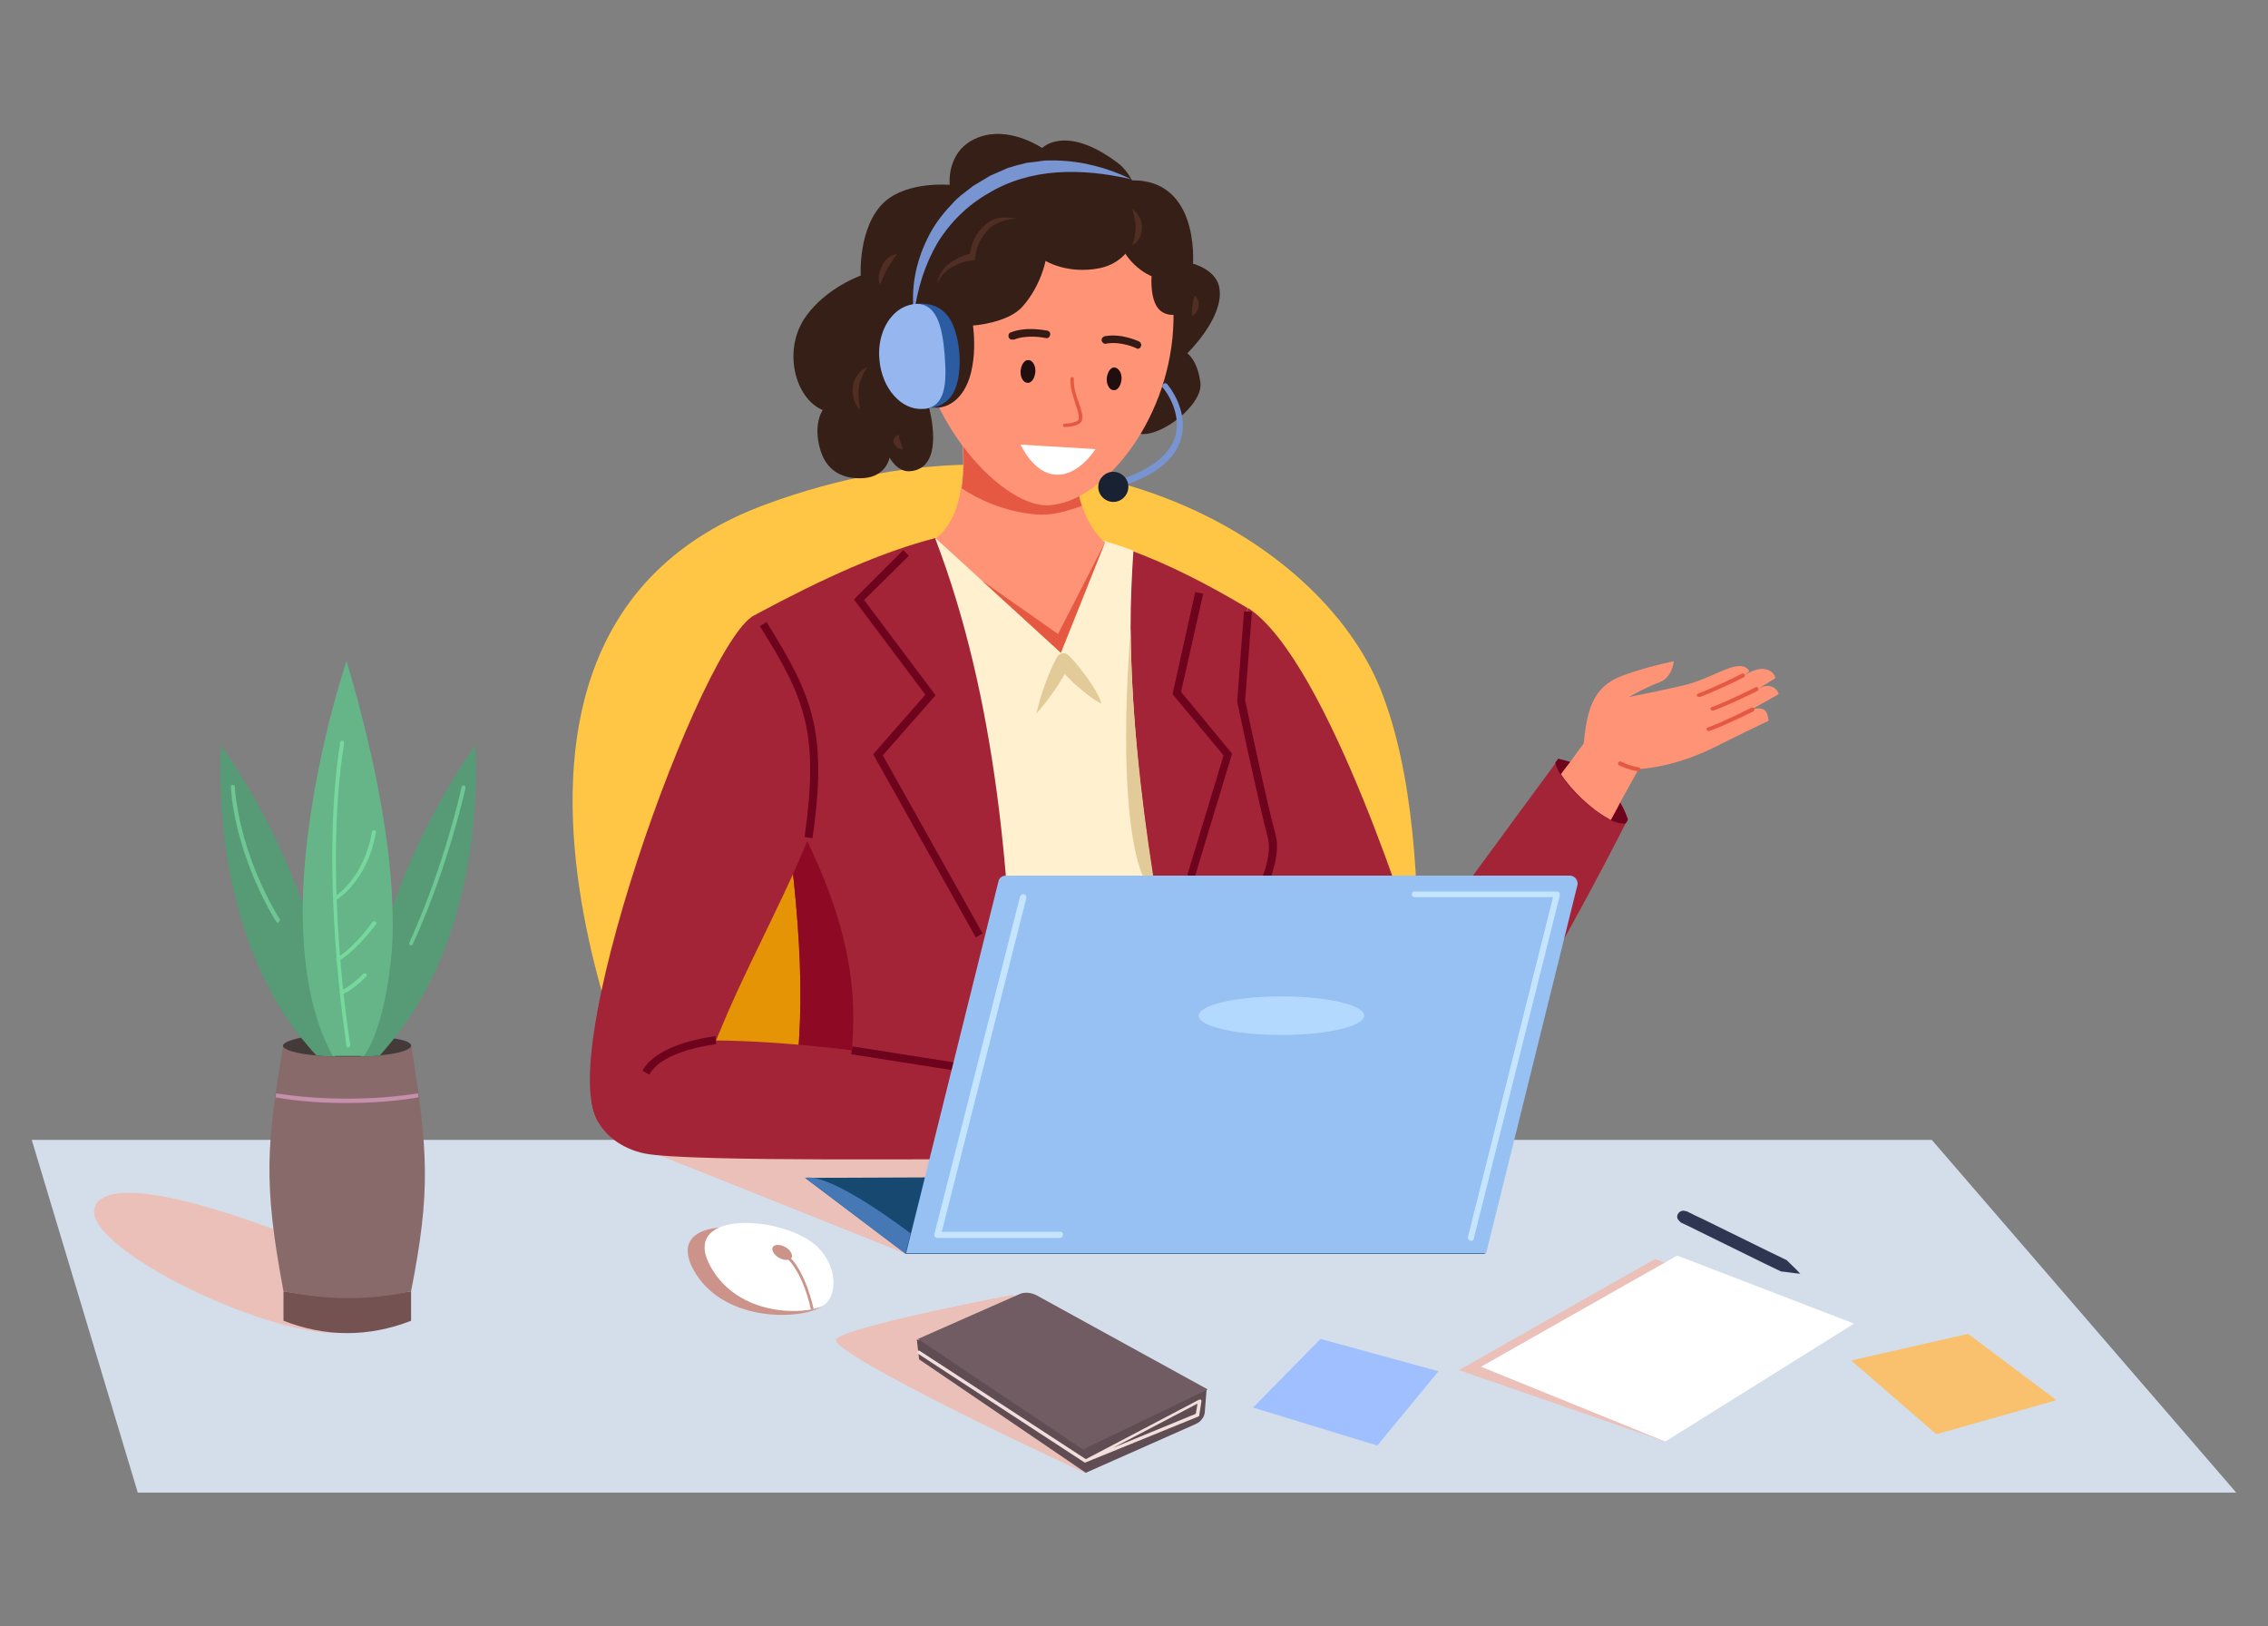
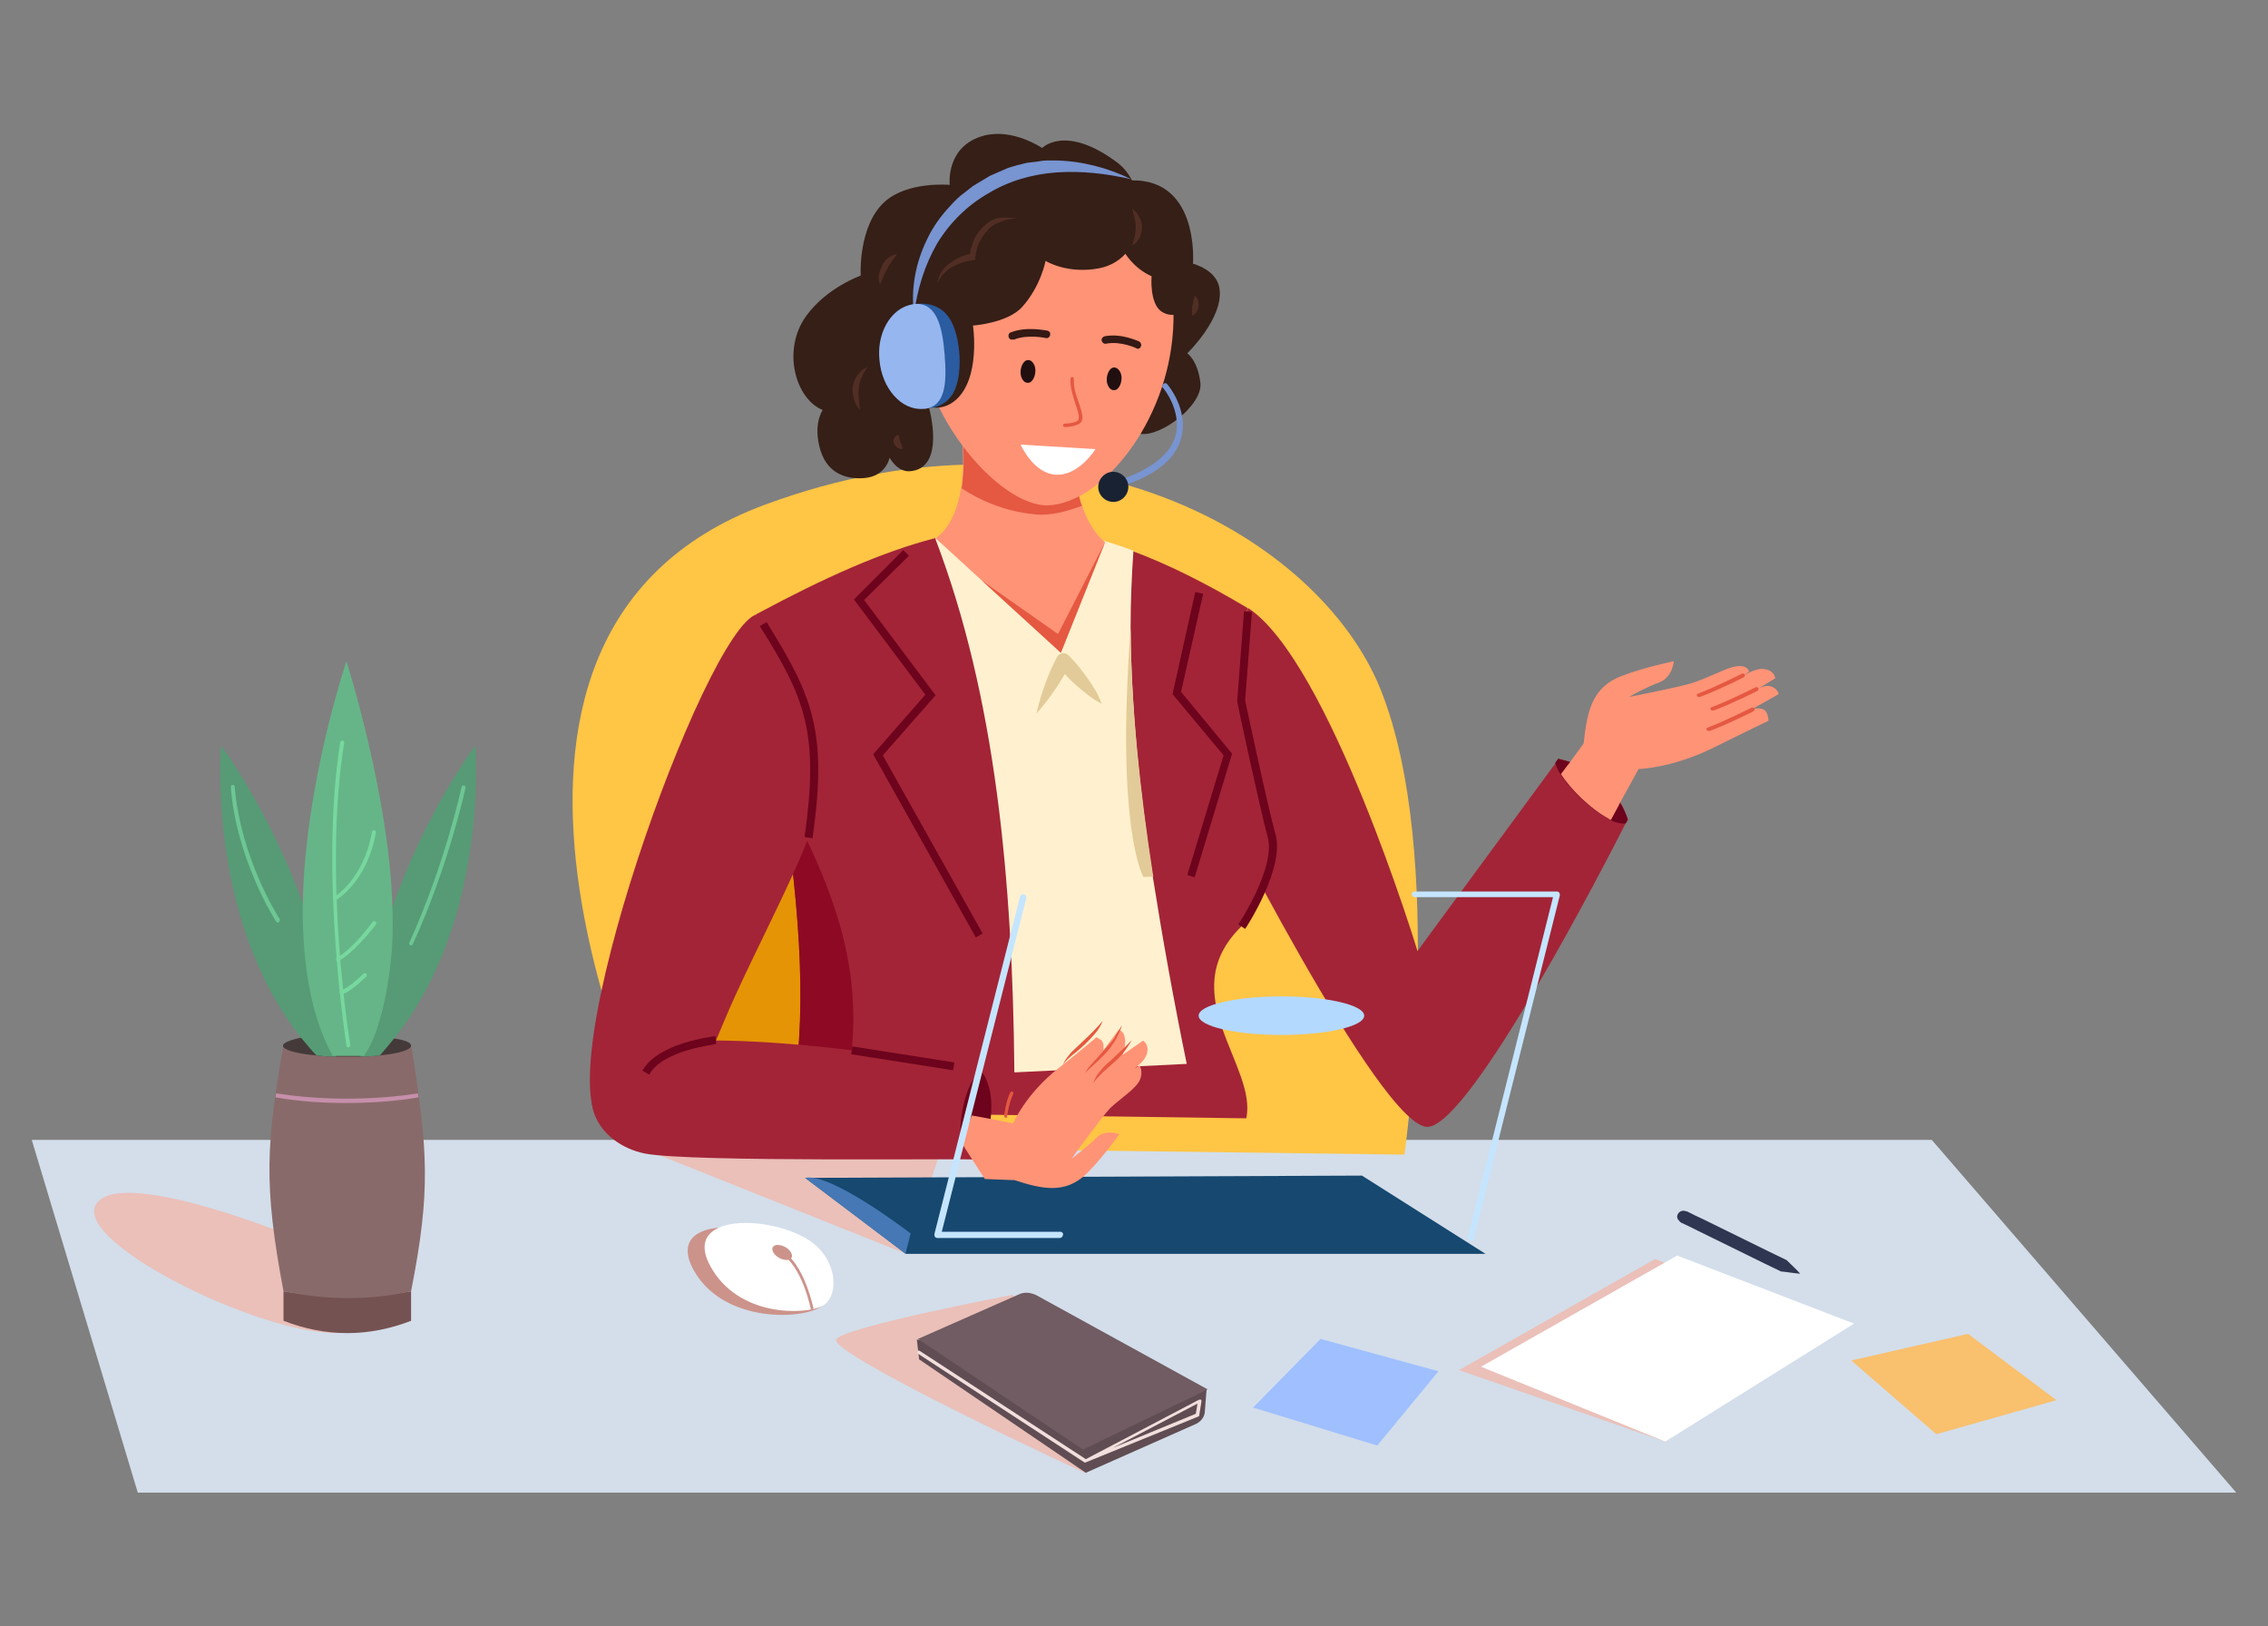
<svg xmlns="http://www.w3.org/2000/svg" version="1.1" id="Layer_2_1_" x="0px" y="0px" viewBox="0 0 400 286.8" style="enable-background:new 0 0 400 286.8;" xml:space="preserve">
  <rect x="0" y="0" width="400" height="286.8" fill="#808080" stroke="none" />
  <style type="text/css">
	.st0{fill:#D3DEEA;}
	.st1{fill:#F9C06E;}
	.st2{fill:#9FBFFF;}
	.st3{fill:#EAC0B9;}
	.st4{fill:#604D53;}
	.st5{fill:#705C62;}
	.st6{fill:#F2DFDD;}
	.st7{fill:#FFFFFF;}
	.st8{fill:#2F3651;}
	.st9{fill:#755252;}
	.st10{fill:#896A6A;}
	.st11{fill:#C68FAB;}
	.st12{fill:#443A3A;}
	.st13{fill:#569B75;}
	.st14{fill:#66B588;}
	.st15{fill:#77D89E;}
	.st16{fill:#6DC694;}
	.st17{fill:#FFC545;}
	.st18{fill:#E59405;}
	.st19{fill:#351F17;}
	.st20{fill:#A32437;}
	.st21{fill:#E55841;}
	.st22{fill:#FFF1CF;}
	.st23{fill:#FF9376;}
	.st24{fill:#210F0F;}
	.st25{fill:#6D031C;}
	.st26{fill:#8E0A24;}
	.st27{fill:#E2CB98;}
	.st28{fill:#351914;}
	.st29{fill:#164870;}
	.st30{fill:#4578B5;}
	.st31{fill:#512E24;}
	.st32{fill:#7894D1;}
	.st33{fill:#192233;}
	.st34{fill:#CC938B;}
	.st35{fill:#2B5BA0;}
	.st36{fill:#97C1F2;}
	.st37{fill:#B3D9FF;}
	.st38{fill:#C5E5FF;}
	.st39{fill:#95B6EF;}
</style>
  <g>
    <g>
      <g>
        <polygon class="st0" points="394.4,263.2 24.3,263.2 5.6,201 340.7,201    " />
      </g>
      <g>
        <polygon class="st1" points="326.5,239.9 341.5,252.9 362.7,246.9 347.1,235.2    " />
      </g>
      <g>
        <polygon class="st2" points="232.9,236.1 221,248.2 242.9,254.9 253.7,241.8    " />
      </g>
      <g>
        <g>
          <path class="st3" d="M178.7,228.3c0,0-29,5.5-31.2,7.8c-2.2,2.3,45.1,24.3,44.1,23.7C190.6,259.1,178.7,228.3,178.7,228.3z" />
        </g>
        <g>
          <path class="st4" d="M162.1,239.7l29.4,20l19.4-8.6c0.9-0.4,1.6-1.3,1.6-2.3l0.3-3.8l-51.1-8.8L162.1,239.7z" />
        </g>
        <g>
          <path class="st5" d="M182.8,228.4l30.2,16.6l-22,10.6l-29.1-19.5l17.9-7.9C180.7,227.8,181.8,227.9,182.8,228.4z" />
        </g>
        <g>
          <path class="st6" d="M191.4,257.9C191.4,257.9,191.4,257.9,191.4,257.9L191.4,257.9L191.4,257.9c-0.1,0-0.1,0-0.1,0l0,0h0      c0,0,0,0,0,0v0c0,0,0,0,0,0l-29.4-19.2c-0.1-0.1-0.2-0.2-0.1-0.4c0.1-0.1,0.2-0.2,0.4-0.1l29.3,19.1l20-10.5c0.1,0,0.2,0,0.3,0      c0.1,0.1,0.1,0.2,0.1,0.3l-0.4,2.5c0,0.1-0.1,0.2-0.2,0.2L191.4,257.9L191.4,257.9C191.5,257.9,191.5,257.9,191.4,257.9      L191.4,257.9C191.5,257.9,191.5,257.9,191.4,257.9L191.4,257.9C191.5,257.9,191.5,257.9,191.4,257.9L191.4,257.9L191.4,257.9      C191.5,257.9,191.5,257.9,191.4,257.9L191.4,257.9C191.5,257.9,191.5,257.9,191.4,257.9L191.4,257.9      C191.5,257.9,191.4,257.9,191.4,257.9z M211.2,247.5l-14.9,7.8l14.6-6L211.2,247.5z" />
        </g>
      </g>
      <g>
        <g>
          <polygon class="st3" points="291.9,222 257.3,241.6 293.7,254.2 323.1,233.9     " />
        </g>
        <g>
          <polygon class="st7" points="295.8,221.4 261.2,241 293.7,254.2 327,233.4     " />
        </g>
      </g>
      <g>
        <path class="st8" d="M297,213.5c0.2,0,0.3,0.1,0.5,0.1c1,0.5,2,1,2.9,1.4l5.9,2.9l5.9,2.9l2.9,1.4c0.8,0.8,1.7,1.6,2.4,2.4     c-1.2-0.1-2.3-0.3-3.4-0.4l-2.9-1.4l-5.9-2.9l-5.9-2.9c-1-0.5-2-1-2.9-1.4c-0.1-0.1-0.3-0.2-0.4-0.4     C295.4,214.6,296,213.4,297,213.5z" />
      </g>
    </g>
    <g>
      <g>
        <path class="st3" d="M17.6,211.6c-7.6,6.3,29.6,24.7,43,23.4c13.4-1.3,12.4-7,4.2-11.2C56.7,219.6,24.2,206.2,17.6,211.6z" />
      </g>
      <g>
        <g>
          <g>
            <path class="st9" d="M72.5,232.9c-7.5,2.9-15,2.9-22.5,0v-5.2c7.5,1.2,15,1.2,22.5,0V232.9z" />
          </g>
          <g>
            <g>
              <path class="st10" d="M72.5,227.7c-7.2,1.6-14.7,1.6-22.5,0c-3.6-19.1-3-26,0-43.5h22.5C75.5,203,76,209.9,72.5,227.7z" />
            </g>
          </g>
        </g>
        <g>
          <path class="st11" d="M61.2,194.5c-3.7,0-8.1-0.2-12.6-1l0.1-0.7c13.5,2.1,24.9,0,25,0l0.1,0.7      C73.8,193.5,68.7,194.5,61.2,194.5z" />
        </g>
        <g>
          <path class="st12" d="M72.5,184.4c0,0.7-2.2,1.4-5.5,1.7h0c-0.9,0.1-1.9,0.2-2.9,0.2c-0.2,0-0.3,0-0.5,0c-0.8,0-1.6,0-2.4,0      c-0.7,0-1.4,0-2.1,0c-0.2,0-0.3,0-0.5,0c-1,0-2-0.1-2.9-0.2c-3.5-0.3-5.8-1-5.8-1.7c0-0.5,1.2-1,3.1-1.4      c1.1-0.2,2.3-0.3,3.8-0.5c0.6,0,1.3-0.1,2-0.1c0.8,0,1.5,0,2.3,0c0.9,0,1.8,0,2.6,0.1c0.7,0,1.5,0.1,2.1,0.1      c1.4,0.1,2.6,0.3,3.6,0.5C71.4,183.4,72.5,183.8,72.5,184.4z" />
        </g>
        <g>
          <path class="st13" d="M59.2,186.3c-0.2,0-0.3,0-0.5,0c-1,0-2-0.1-2.9-0.2c-1-1-1.8-2.1-2.7-3.1C36.4,161.9,39,131.5,39,131.5      s8.7,11.7,14.4,27.9c0.4,1.2,0.8,2.4,1.2,3.7c2.7,8.7,3.8,15,4.3,19.3C59.1,184,59.2,185.3,59.2,186.3z" />
        </g>
        <g>
          <path class="st13" d="M69.6,183c-0.8,1-1.7,2.1-2.6,3.1h0c-0.9,0.1-1.9,0.2-2.9,0.2c-0.2,0-0.3,0-0.5,0c0-1,0.1-2.3,0.3-3.9      c0.4-4.3,1.6-10.6,4.3-19.3c0.3-1.1,0.7-2.2,1.1-3.3v0c5.7-16.5,14.5-28.3,14.5-28.3S86.4,161.9,69.6,183z" />
        </g>
        <g>
          <path class="st14" d="M69.1,167.7c-0.6,6.9-1.8,11.6-3,14.8c-0.6,1.6-1.3,2.8-1.9,3.7c-0.2,0-0.3,0-0.5,0c-0.8,0-1.6,0-2.4,0      c-0.7,0-1.4,0-2.1,0c-0.2,0-0.3,0-0.5,0c-0.7-1.2-1.3-2.5-1.8-3.8c-2.7-6.8-3.6-14.9-3.5-23.1c0.4-21.2,7.7-42.7,7.7-42.7      s7.5,23.5,8.1,43.1v0C69.3,162.5,69.3,165.2,69.1,167.7z" />
        </g>
        <g>
          <path class="st15" d="M61.4,184.7c-0.2,0-0.3-0.1-0.3-0.3c0-0.3-4.8-30.1-1.1-53.5c0-0.2,0.2-0.3,0.4-0.3c0.2,0,0.3,0.2,0.3,0.4      c-3.8,23.4,1,53,1.1,53.3C61.7,184.5,61.6,184.7,61.4,184.7C61.4,184.7,61.4,184.7,61.4,184.7z" />
        </g>
        <g>
          <path class="st16" d="M72.5,166.7c0,0-0.1,0-0.1,0c-0.2-0.1-0.3-0.3-0.2-0.5c6.2-13.6,9.2-27.3,9.2-27.4c0-0.2,0.2-0.3,0.4-0.3      c0.2,0,0.3,0.2,0.3,0.4c0,0.1-3,13.9-9.3,27.6C72.8,166.6,72.6,166.7,72.5,166.7z" />
        </g>
        <g>
          <path class="st16" d="M49,162.7c-0.1,0-0.2-0.1-0.3-0.2c-0.1-0.1-7-10.9-8-23.7c0-0.2,0.1-0.4,0.3-0.4c0.2,0,0.4,0.1,0.4,0.3      c1,12.6,7.8,23.2,7.9,23.3c0.1,0.2,0.1,0.4-0.1,0.5C49.2,162.7,49.1,162.7,49,162.7z" />
        </g>
        <g>
          <path class="st15" d="M59.2,158.8c-0.1,0-0.2-0.1-0.3-0.2c-0.1-0.2,0-0.4,0.1-0.5c0.1,0,5.2-3.2,6.6-11.4c0-0.2,0.2-0.3,0.4-0.3      c0.2,0,0.3,0.2,0.3,0.4c-1.5,8.5-6.7,11.7-7,11.9C59.3,158.8,59.2,158.8,59.2,158.8z" />
        </g>
        <g>
          <path class="st15" d="M59.6,169.5c-0.1,0-0.3-0.1-0.3-0.2c-0.1-0.2,0-0.4,0.2-0.5c0,0,2.3-1,6.2-6.2c0.1-0.2,0.3-0.2,0.5-0.1      c0.2,0.1,0.2,0.3,0.1,0.5c-4.1,5.3-6.4,6.3-6.5,6.4C59.7,169.5,59.6,169.5,59.6,169.5z" />
        </g>
        <g>
          <path class="st15" d="M60.2,175.3c-0.2,0-0.3-0.2-0.3-0.3c0-0.2,0.2-0.4,0.3-0.4c0,0,1-0.1,3.9-2.9c0.1-0.1,0.4-0.1,0.5,0      c0.1,0.1,0.1,0.4,0,0.5C61.5,175.2,60.4,175.3,60.2,175.3C60.2,175.3,60.2,175.3,60.2,175.3z" />
        </g>
      </g>
    </g>
    <g>
      <g>
        <path class="st17" d="M116.2,201.9c0,0-44.5-89.5,18.7-112.9c53.7-19.9,97.8,5.6,108.6,32.6c11.7,29.2,4.2,82,4.2,82L116.2,201.9     z" />
      </g>
      <g>
        <path class="st18" d="M112.5,199.9c10.6-37.7,33.5-55.2,33.5-55.2l2.9,60.2L112.5,199.9z" />
      </g>
      <g>
        <path class="st19" d="M198.1,31.9c13.6-1.5,12.3,14.6,12.3,14.6s4.4,1.1,4.7,4.6c0.6,5.1-5.7,11.2-5.7,11.2s1.8,1.2,2.3,5.1     c0.6,3.9-6.9,9.7-10.6,9.1C197.5,75.8,198.1,31.9,198.1,31.9z" />
      </g>
      <g>
        <path class="st20" d="M287.1,144.5c0,0-0.1,0.3-0.4,0.7c-3.3,6.5-27.1,52.8-34.8,53.5c-8.2,0.8-39-60.8-39-60.8l7.2-30.7     c14.3,9.3,29.9,60.5,29.9,60.5l24.4-33.2l0.5-0.7C280.6,135.2,285,138.2,287.1,144.5z" />
      </g>
      <g>
        <path class="st20" d="M219.8,197.2l-71.8-1l-8.7-0.1c3.3-16.8,1.8-34.4-1.2-56.1c-1.3-9.7-3-20.2-4.7-31.7     c12.1-6.5,22.2-11,31.5-13.4c11.9-2.9,22.6-2.3,34.9,2.3c6.2,2.3,12.8,5.6,20.2,10l-1.2,16.4c2.3,14.4,10.8,29.4,0.1,39.8     C206.8,175.3,221.8,188,219.8,197.2z" />
      </g>
      <g>
        <polygon class="st21" points="194.9,95.6 187.2,119.9 188.8,121.6    " />
      </g>
      <g>
        <path class="st22" d="M209.3,187.6l-30.4,1.5c-0.3-33.9-3.3-66.2-13.9-94v-0.3c11.9-2.9,22.6-2.3,34.9,2.3     c-0.3,4.4-0.5,8.9-0.5,13.6v0.1c0.1,13.5,1.5,28.3,3.9,43.7C205,165.3,207,176.4,209.3,187.6z" />
      </g>
      <g>
        <path class="st23" d="M194.9,95.6l-7.8,19.5L165,94.9c0,0,3.4-1.8,4.5-8.8c0.1-0.5,0.2-1.1,0.2-1.7c0-0.3,0.1-0.6,0.1-0.9     c0.1-1.8,0.1-4-0.2-6.4c0-0.4-0.1-0.9-0.1-1.3c0-0.3,0-0.5-0.1-0.8c0-0.3,0-0.5,0-0.8v-0.1c0-0.1,0-0.1,0-0.2     c-0.1-1.1-0.2-2.3-0.4-3.5c-0.1-0.4-0.1-0.7-0.2-1.1c-0.2-0.8-0.4-1.6-0.6-2.5c0,0,25.7-16.2,23.9-1.8c0,0.5-0.1,1-0.2,1.5     c-0.1,0.4-0.2,0.8-0.4,1.3c-0.2,0.6-0.3,1.1-0.4,1.6c-0.5,1.9-0.8,3.7-1,5.3c-0.1,0.5-0.1,1-0.1,1.4c0,0.2,0,0.3-0.1,0.5     c0,0.3-0.1,0.6-0.1,0.9c-0.1,0.7-0.1,1.4-0.1,2.1c-0.1,1.4,0,2.7,0,4c0,0.2,0,0.4,0.1,0.6c0.1,0.5,0.1,1.1,0.2,1.5     c0.2,1.2,0.4,2.3,0.8,3.3C192.3,93.8,194.9,95.6,194.9,95.6z" />
      </g>
      <g>
        <path class="st21" d="M190.8,89.2c-2.5,0.9-5.4,1.8-8.2,1.5c-5.5-0.5-10-2.6-13-4.6c0.1-0.5,0.2-1.1,0.2-1.7     c0-0.3,0.1-0.6,0.1-0.9c0.1-1.8,0.1-4-0.2-6.4c0-0.4-0.1-0.9-0.1-1.3c0-0.3,0-0.5-0.1-0.8l20.3,4.8c-0.1,1.4,0,2.7,0,4     c0,0.2,0,0.4,0.1,0.6c0.1,0.5,0.1,1.1,0.2,1.5C190.2,87.1,190.4,88.2,190.8,89.2z" />
      </g>
      <g>
        <path class="st23" d="M206.9,58.1c-1,16.6-12.6,30.5-21.9,31c-8.8,0.5-24.1-17.2-23.1-33.7c1-16.6,11.7-26.4,24.1-25.6     C198.5,30.5,207.9,41.6,206.9,58.1z" />
      </g>
      <g>
        <path class="st7" d="M180,78.4l13.2,0.8c0,0-2.9,4.7-6.9,4.5C182.3,83.6,180,78.4,180,78.4z" />
      </g>
      <g>
        <path class="st24" d="M197.8,66.9c-0.1,1.1-0.7,2-1.4,1.9c-0.7,0-1.3-1-1.2-2.1s0.7-2,1.4-1.9C197.3,64.9,197.9,65.8,197.8,66.9z     " />
      </g>
      <g>
        <path class="st24" d="M180,65.4c0.1-1.1,0.7-2,1.4-1.9c0.7,0,1.3,1,1.2,2.1c-0.1,1.1-0.7,2-1.4,1.9     C180.5,67.5,179.9,66.5,180,65.4z" />
      </g>
      <g>
        <path class="st25" d="M219.6,163.8l-1.2-0.8c0.1-0.1,6.6-10,5.2-15.3c-1.5-5.6-5.4-23.8-5.4-24l0-0.1l1.2-15.8l1.4,0.1l-1.2,15.6     c0.3,1.4,3.9,18.4,5.4,23.8C226.5,153.2,219.9,163.4,219.6,163.8z" />
      </g>
      <g>
        <path class="st26" d="M148.4,196.1l-9.1,0c3.3-16.8,1.8-34.4-1.2-56.1C150.9,163.3,152.7,177.5,148.4,196.1z" />
      </g>
      <g>
        <path class="st27" d="M182.8,125.8c0.4-1.8,0.9-3.5,1.5-5.1c0.6-1.7,1.3-3.3,2.1-4.8c0.3-0.6,1.1-0.9,1.7-0.6     c0.1,0.1,0.3,0.2,0.4,0.3l0.1,0.1c1.2,1.2,2.2,2.5,3.2,3.9c1,1.4,1.9,2.8,2.5,4.5c-1.6-0.8-2.9-1.9-4.2-3     c-1.3-1.1-2.4-2.3-3.5-3.6l2.1-0.3c-0.8,1.5-1.7,3.1-2.7,4.5C185.1,123,184.1,124.4,182.8,125.8z" />
      </g>
      <g>
        <path class="st27" d="M203.4,154.6c-0.9,0-1.7,0-1.7,0.1c0.1,0.2-5-7.7-2.3-43.8C199.5,124.5,201,139.2,203.4,154.6z" />
      </g>
      <g>
        <polygon class="st21" points="194.9,95.6 186.6,111.8 173.2,102.4 187.1,115.1    " />
      </g>
      <g>
        <path class="st28" d="M200.7,61.5c-0.1,0-0.2,0-0.3-0.1c0,0-2.7-1.3-5.3-0.8c-0.4,0.1-0.7-0.2-0.8-0.5c-0.1-0.4,0.2-0.7,0.5-0.8     c3-0.6,6,0.9,6.1,0.9c0.3,0.2,0.5,0.6,0.3,0.9C201.2,61.3,200.9,61.5,200.7,61.5z" />
      </g>
      <g>
        <path class="st28" d="M178.5,59.9c-0.3,0-0.5-0.2-0.6-0.4c-0.1-0.4,0-0.8,0.4-0.9c2.8-1.1,6.2-0.3,6.4-0.3     c0.4,0.1,0.6,0.4,0.5,0.8c-0.1,0.4-0.4,0.6-0.8,0.5c0,0-3.2-0.7-5.6,0.3C178.6,59.8,178.6,59.9,178.5,59.9z" />
      </g>
      <g>
        <polygon class="st3" points="159.8,221.1 107.5,200.2 119.7,196.1 168.2,196.1    " />
      </g>
      <g>
        <polygon class="st29" points="159.8,221.1 142,207.7 240.2,207.3 262,221.1    " />
      </g>
      <g>
        <path class="st30" d="M142,207.7c4.6-1,18.6,9.8,18.6,9.8l-0.9,3.6L142,207.7z" />
      </g>
      <g>
        <path class="st20" d="M133.5,108.3c-9.2,2.6-38,82.9-27,90.4c11,7.5,15-3.8,20.9-17.9c5.8-14.1,17.4-33.9,17.9-43     C145.7,128.6,133.5,108.3,133.5,108.3z" />
      </g>
      <g>
        <path class="st19" d="M163.8,71.7c0,0,2.4,0.9,4.8-1.2c4.4-3.9,3-13.1,3-13.1s6.1-0.4,8.7-3.3c3.3-3.7,4.1-8.1,4.1-8.1     s3.8,2.4,9.5,1.3c8.8-1.8,8.9-14.3,3.2-18.6c-9.2-6.9-13.3-2.6-13.3-2.6s-5.1-3.5-10.2-2.2c-6.9,1.8-6.1,8.7-6.1,8.7     s-7.4-0.7-11.5,3c-4.7,4.3-4.2,13-4.2,13s-6,2.1-9.6,7.1c-4.3,5.9-2,14.6,2.9,16.6c0,0-1.8,2.5-0.4,7.1c1.4,4.6,5.3,5.1,7.7,4.9     c3.9-0.3,4.5-3.6,4.5-3.6s1.3,2.5,3.5,2.4C167,82.7,163.8,71.7,163.8,71.7z" />
      </g>
      <g>
        <path class="st19" d="M196.5,38.9c0.7,7.6,6.6,9.8,6.6,9.8s-0.4,4.7,1.7,6.2c2.1,1.5,4.7-0.2,4.7-0.2s-0.4-12.1-4.7-16.3     C200.5,34.1,196.5,38.9,196.5,38.9z" />
      </g>
      <g>
        <path class="st25" d="M143.3,147.8l-1.4-0.2c2.6-18.4,0.1-24.5-7.9-37.2l1.2-0.7C143.3,122.7,146,129,143.3,147.8z" />
      </g>
      <g>
        <polygon class="st25" points="172.1,165.3 154,133 163.2,122.5 150.6,105.7 159.3,97 160.3,98 152.4,105.8 165,122.6      155.7,133.2 173.3,164.6    " />
      </g>
      <g>
        <polygon class="st25" points="210.7,154.7 209.4,154.3 215.8,133.2 206.8,122.4 210.8,104.4 212.2,104.7 208.3,122 217.3,132.9         " />
      </g>
      <g>
        <path class="st21" d="M187.8,75.3c-0.2,0-0.3-0.1-0.3-0.3c0-0.2,0.1-0.3,0.3-0.3c0.9,0,2.3-0.3,2.4-0.7c0.2-0.6-0.1-1.5-0.5-2.7     c-0.4-1.3-1-2.9-0.9-4.5c0-0.2,0.1-0.3,0.3-0.3c0.2,0,0.3,0.1,0.3,0.3c-0.1,1.5,0.4,3,0.9,4.3c0.4,1.3,0.8,2.3,0.5,3.1     C190.4,75.2,188.2,75.3,187.8,75.3C187.8,75.3,187.8,75.3,187.8,75.3z" />
      </g>
      <g>
        <path class="st31" d="M179.3,38.5c-0.5,0.1-1,0.1-1.4,0.2c-0.5,0.1-0.9,0.2-1.4,0.4c-0.9,0.3-1.7,0.8-2.3,1.5     c-0.6,0.6-1.1,1.4-1.5,2.2c-0.4,0.8-0.6,1.7-0.7,2.6l0,0.4l-0.4,0.1c-0.6,0.1-1.3,0.2-1.9,0.4c-0.6,0.2-1.2,0.5-1.8,0.8     c-0.6,0.3-1.1,0.8-1.5,1.2c-0.5,0.5-0.8,1.1-1.1,1.7c0.1-0.7,0.3-1.4,0.7-2c0.4-0.6,0.9-1.2,1.5-1.6c0.6-0.4,1.2-0.8,1.9-1.1     c0.7-0.3,1.4-0.5,2.1-0.6l-0.5,0.5c0.1-1.1,0.4-2,0.8-3c0.4-0.9,1.1-1.8,1.9-2.5c0.8-0.7,1.7-1.2,2.7-1.3     C177.4,38.3,178.4,38.4,179.3,38.5z" />
      </g>
      <g>
        <path class="st31" d="M153,64.7c-0.4,0.6-0.8,1.2-1,1.8c-0.3,0.6-0.5,1.2-0.5,1.8c-0.2,1.2,0,2.5,0.2,4c-0.5-0.5-0.9-1.2-1.1-1.9     c-0.2-0.7-0.3-1.5-0.2-2.2c0.1-0.8,0.4-1.5,0.9-2.1C151.7,65.4,152.4,65,153,64.7z" />
      </g>
      <g>
        <path class="st31" d="M158.2,44.8c-0.3,0.5-0.7,0.9-0.9,1.3c-0.3,0.4-0.6,0.8-0.8,1.3c-0.5,0.9-0.9,1.8-1.3,2.8     c-0.2-0.5-0.3-1.1-0.2-1.7c0.1-0.6,0.3-1.1,0.6-1.7C156,45.8,157,45,158.2,44.8z" />
      </g>
      <g>
        <path class="st31" d="M199.7,36.8c0.5,0.4,0.9,0.8,1.2,1.4c0.3,0.5,0.5,1.2,0.5,1.8c0,0.6-0.1,1.3-0.4,1.9     c-0.3,0.6-0.7,1.1-1.3,1.3c0.4-1.1,0.6-2.1,0.6-3.2c0-0.5-0.1-1-0.2-1.6C200,37.9,199.8,37.4,199.7,36.8z" />
      </g>
      <g>
        <path class="st31" d="M210.7,52.1c0.6,0.5,0.8,1.3,0.7,1.9c-0.1,0.7-0.4,1.3-1.1,1.7c-0.1-0.7-0.1-1.3,0-1.8     C210.4,53.3,210.5,52.8,210.7,52.1z" />
      </g>
      <g>
        <path class="st31" d="M158.5,76.7c0.1,0.7,0.2,0.9,0.3,1.2c0.1,0.3,0.3,0.7,0.4,1.3c-0.3,0-0.6-0.1-0.9-0.2     c-0.2-0.2-0.4-0.4-0.6-0.7c-0.1-0.3-0.2-0.7,0-1C157.9,76.9,158.2,76.7,158.5,76.7z" />
      </g>
      <g>
        <path class="st32" d="M197.5,85.8c-0.2,0-0.4-0.1-0.5-0.4c-0.1-0.3,0.1-0.6,0.3-0.7c5.7-1.9,9-4.5,10-7.8     c1.2-4.4-2.1-8.5-2.2-8.5c-0.2-0.2-0.2-0.5,0.1-0.7c0.2-0.2,0.5-0.2,0.7,0.1c0.2,0.2,3.8,4.6,2.4,9.5c-1,3.7-4.6,6.6-10.7,8.5     C197.6,85.8,197.5,85.8,197.5,85.8z" />
      </g>
      <g>
        <path class="st33" d="M199,86c-0.1,1.5-1.4,2.6-2.8,2.5c-1.5-0.1-2.6-1.4-2.5-2.8c0.1-1.5,1.4-2.6,2.8-2.5     C198,83.3,199.1,84.6,199,86z" />
      </g>
      <g>
        <g>
          <g>
            <path class="st34" d="M122.3,223.9c5,9.1,18.2,8.9,22.2,6.7c2.7-1.5,1.5-6.1-3.2-10.1C135.2,215.3,116.8,213.7,122.3,223.9z" />
          </g>
          <g>
            <path class="st7" d="M125.3,223.3c5,9.1,16.9,8.5,19.7,7c2.7-1.4,2.9-6.8-0.8-10.4C138.5,214.3,119.7,213.1,125.3,223.3z" />
          </g>
        </g>
        <g>
          <g>
            <g>
              <path class="st34" d="M143,230.9c0-0.1-1.3-6.6-4.5-9.3l0.3-0.4c3.3,2.8,4.6,9.3,4.7,9.6L143,230.9z" />
            </g>
          </g>
          <g>
            <path class="st34" d="M139.6,221.8c-0.3,0.5-1.3,0.5-2.2,0c-0.9-0.5-1.4-1.4-1.1-1.9c0.3-0.5,1.3-0.5,2.2,0       C139.4,220.4,139.9,221.3,139.6,221.8z" />
          </g>
        </g>
      </g>
      <g>
        <g>
          <path class="st20" d="M108.1,186.5c7.5-6.6,51.8-0.9,65.2,2.7l-0.5,15.3c-1.4-0.3-51.1,0.5-59.1-1.1      C105.4,201.7,100.6,193.1,108.1,186.5z" />
        </g>
        <g>
          <path class="st25" d="M170.2,202.5c-0.1-0.2-0.2-0.3-0.3-0.5c-0.5-1.2-0.7-2.9-0.3-5.4c0.4-2.5,1-4.2,1.5-5.3      c1.1-2.2,2.2-2.1,2.2-2.1c0.6,0.8,0.9,1.8,1.2,2.8c0.9,3.7-0.2,8.2-0.9,10.7c-0.4,1.2-0.7,1.9-0.7,1.9S171.2,204.3,170.2,202.5z      " />
        </g>
        <g>
          <g>
-             <path class="st23" d="M170.2,202.5c-0.1-0.2-0.2-0.3-0.3-0.5c-0.5-1.2-0.7-2.9-0.3-5.4c0.4-2.5,1-4.2,1.5-5.3l3.3,0.6l4,0.8       c0,0,2.1-5.2,8.3-10c1.5-1.1,6.4-5.2,6.4-5.2s0.2,0.1,0.8,0.5c0.6,0.5,0.4,1.8,0.4,1.8l2.7-3.6c0,0,0.9,0.1,1.1,1.5       c0.2,1.4-0.4,2.9-0.4,2.9l3.6-2.5c0,0,1.1,0.6,0.7,2.2c-0.3,1.3-1.7,2.3-2.2,2.7l0.9-0.5c0,0,0.7,1.1,0,2.6       c-0.7,1.5-3.4,3.2-5.2,4.9c-1.7,1.8-6.8,8.9-6.8,8.9s2.7-2,4.3-3.6c1.6-1.7,4.1-0.7,4.1-0.7s-2.7,3.9-5.7,6.9       c-3.8,3.7-7.8,2.8-12.8,1.2l-5.2-0.2L170.2,202.5z" />
+             <path class="st23" d="M170.2,202.5c-0.1-0.2-0.2-0.3-0.3-0.5c0.4-2.5,1-4.2,1.5-5.3l3.3,0.6l4,0.8       c0,0,2.1-5.2,8.3-10c1.5-1.1,6.4-5.2,6.4-5.2s0.2,0.1,0.8,0.5c0.6,0.5,0.4,1.8,0.4,1.8l2.7-3.6c0,0,0.9,0.1,1.1,1.5       c0.2,1.4-0.4,2.9-0.4,2.9l3.6-2.5c0,0,1.1,0.6,0.7,2.2c-0.3,1.3-1.7,2.3-2.2,2.7l0.9-0.5c0,0,0.7,1.1,0,2.6       c-0.7,1.5-3.4,3.2-5.2,4.9c-1.7,1.8-6.8,8.9-6.8,8.9s2.7-2,4.3-3.6c1.6-1.7,4.1-0.7,4.1-0.7s-2.7,3.9-5.7,6.9       c-3.8,3.7-7.8,2.8-12.8,1.2l-5.2-0.2L170.2,202.5z" />
          </g>
          <g>
            <path class="st21" d="M194.5,180c-0.3,0.8-0.8,1.6-1.4,2.3c-0.6,0.7-1.2,1.3-1.8,1.9c-0.7,0.6-1.3,1.2-2,1.7       c-0.7,0.6-1.3,1.1-1.8,1.8c0.3-0.8,0.9-1.5,1.5-2.2c0.6-0.6,1.3-1.2,1.9-1.8C192.2,182.5,193.4,181.3,194.5,180z" />
          </g>
          <g>
            <path class="st21" d="M197.9,180.8c-0.3,0.9-0.7,1.7-1.1,2.5c-0.5,0.8-1,1.5-1.6,2.2c-0.6,0.7-1.3,1.3-1.9,1.9       c-0.3,0.3-0.7,0.6-1,0.9c-0.3,0.3-0.7,0.6-0.9,1c0.3-0.9,1-1.5,1.6-2.2l1.8-2c0.6-0.7,1.2-1.3,1.7-2       C196.9,182.3,197.4,181.5,197.9,180.8z" />
          </g>
          <g>
            <path class="st21" d="M199.6,183.4c-0.8,1.5-1.9,2.9-3.2,4l-1.9,1.7c-0.6,0.6-1.2,1.2-1.7,1.9c0.3-0.8,0.7-1.6,1.3-2.2       c0.5-0.7,1.2-1.3,1.8-1.8l1.8-1.7C198.5,184.6,199,184,199.6,183.4z" />
          </g>
          <g>
            <path class="st21" d="M177.4,197.1C177.4,197.1,177.4,197.1,177.4,197.1c-0.2,0-0.3-0.2-0.3-0.3c0-0.1,0.3-2.7,1.1-4.2       c0.1-0.1,0.3-0.2,0.4-0.1c0.1,0.1,0.2,0.3,0.1,0.4c-0.7,1.4-1.1,3.9-1.1,4C177.7,197,177.6,197.1,177.4,197.1z" />
          </g>
        </g>
      </g>
      <g>
        <path class="st25" d="M287.1,144.5c0,0-0.1,0.3-0.4,0.7c-0.7,0.1-1.6-0.1-2.7-0.6c-0.2-0.1-0.4-0.2-0.5-0.3     c-3-1.6-6.6-5.1-8.3-7.8c0,0,0,0,0,0c-0.5-0.7-0.7-1.4-0.9-2l0.5-0.7c0.7,0.2,1.3,0.3,1.9,0.5c0,0,0,0,0,0     c3.6,1.2,6.6,3.2,8.6,6.5c0.1,0.2,0.2,0.4,0.3,0.6C286.3,142.4,286.7,143.4,287.1,144.5z" />
      </g>
      <g>
        <path class="st35" d="M160.2,53.9c0,0,4.5-1.6,7.1,2c2.3,3.2,2.7,11,0.5,13.9c-2.4,3.3-6.8,1.9-6.8,1.9L160.2,53.9z" />
      </g>
      <g>
        <path class="st32" d="M161.2,55.4c-0.6-4.5,0.3-9.2,2.4-13.4c1-2.1,2.4-4,4-5.7c0.8-0.9,1.6-1.7,2.6-2.4l1.4-1.1     c0.5-0.3,1-0.6,1.5-0.9c0.5-0.3,1-0.6,1.5-0.9l1.6-0.7c0.5-0.2,1.1-0.5,1.6-0.7c0.6-0.2,1.1-0.3,1.7-0.5c0.6-0.1,1.1-0.3,1.7-0.4     l1.7-0.2c0.6-0.1,1.2-0.2,1.7-0.2l1.7,0c4.6,0.1,9.1,1.3,13.2,3.3c-4.4-1-8.8-1.5-13.1-1.2c-4.3,0.3-8.5,1.5-12.1,3.7     c-3.7,2.1-6.8,5.2-9,8.8C163.1,46.7,161.8,50.9,161.2,55.4z" />
      </g>
      <g>
        <path class="st25" d="M114.5,189.5l-1.2-0.7c2.8-5,12.5-6,12.9-6.1l0.1,1.4C126.2,184.2,116.9,185.1,114.5,189.5z" />
      </g>
      <g>
        <rect x="158.5" y="177.5" transform="matrix(0.155 -0.988 0.988 0.155 -49.818 314.989)" class="st25" width="1.4" height="18.2" />
      </g>
      <g>
        <g>
-           <path class="st36" d="M278.2,156.1l-16.1,64.9H159.8l16.3-65.6c0.1-0.6,0.7-1,1.3-1h99.6C277.8,154.5,278.4,155.3,278.2,156.1z" />
-         </g>
+           </g>
        <g>
          <ellipse class="st37" cx="226" cy="179.1" rx="14.6" ry="3.4" />
        </g>
      </g>
      <g>
        <path class="st38" d="M186.9,218.3h-21.6c-0.2,0-0.3-0.1-0.4-0.2c-0.1-0.1-0.1-0.3-0.1-0.5l15.1-59.5c0.1-0.3,0.4-0.5,0.7-0.4     c0.3,0.1,0.5,0.4,0.4,0.7l-14.9,58.8h20.9c0.3,0,0.5,0.2,0.5,0.5C187.4,218.1,187.2,218.3,186.9,218.3z" />
      </g>
      <g>
        <path class="st38" d="M259.4,218.8c0,0-0.1,0-0.1,0c-0.3-0.1-0.5-0.4-0.4-0.7l15-59.9h-24.4c-0.3,0-0.5-0.2-0.5-0.5     c0-0.3,0.2-0.5,0.5-0.5h25.1c0.2,0,0.3,0.1,0.4,0.2c0.1,0.1,0.1,0.3,0.1,0.5l-15.2,60.6C259.9,218.7,259.6,218.8,259.4,218.8z" />
      </g>
      <g>
        <g>
          <path class="st39" d="M155.1,63.4c0.4,5.1,3.9,9,7.7,8.7c0.1,0,0.2,0,0.3,0c3.7-0.5,3.9-4.6,3.5-9.6c-0.4-5.1-1.5-9.2-5.3-8.9      c-0.7,0.1-1.4,0.3-2,0.6C156.5,55.6,154.7,59.3,155.1,63.4z" />
        </g>
      </g>
      <g>
        <path class="st23" d="M311.9,127.1c0,0-4,1.9-9.6,4.7c-7.5,3.7-13.3,3.8-13.3,3.8l-3.2,5.8l-0.4,0.8l-1.3,2.4     c-0.2-0.1-0.4-0.2-0.5-0.3c-3-1.6-6.6-5.1-8.3-7.8l0.9-1.2l0.7-0.9l2.4-3.3c0.6-5.5,1.4-9.9,6.7-11.9c4.2-1.6,9.2-2.6,9.2-2.6     s-0.2,2.8-2.5,3.7c-2.2,0.8-5.1,2.4-5.4,2.6c0.5-0.1,8.1-1.6,10.6-2.3c3.4-1,6.6-2.9,8.3-3.1c2-0.3,2.3,0.9,2.3,0.9l-0.9,0.7     c0.5-0.3,2.3-1.4,3.7-1.1c1.7,0.3,1.8,1.6,1.8,1.6l-3.3,2c0.6-0.4,1.6-0.8,2.4-0.6c1.3,0.3,1.5,1.4,1.5,1.4l-4.6,2.6     c0.2,0,1.3-0.3,2.1,0.2C311.9,125.8,311.9,127.1,311.9,127.1z" />
      </g>
      <g>
-         <path class="st21" d="M289,136C289,136,288.9,136,289,136c-0.1,0-1.3-0.1-3.4-1c-0.2-0.1-0.3-0.3-0.2-0.5     c0.1-0.2,0.3-0.3,0.5-0.2c1.9,0.9,3.1,1,3.1,1c0.2,0,0.3,0.2,0.3,0.4C289.3,135.9,289.1,136,289,136z" />
-       </g>
+         </g>
      <g>
        <path class="st21" d="M299.6,122.9c-0.1,0-0.3-0.1-0.3-0.2c-0.1-0.2,0-0.4,0.2-0.4c3.4-1.3,7.7-3.5,7.7-3.5     c0.2-0.1,0.4,0,0.5,0.1c0.1,0.2,0,0.4-0.1,0.5c0,0-4.3,2.2-7.8,3.5C299.7,122.9,299.6,122.9,299.6,122.9z" />
      </g>
      <g>
        <path class="st21" d="M302,125.3c-0.1,0-0.3-0.1-0.3-0.2c-0.1-0.2,0-0.4,0.2-0.4c3.4-1.3,7.7-3.5,7.7-3.5c0.2-0.1,0.4,0,0.5,0.1     c0.1,0.2,0,0.4-0.1,0.5c0,0-4.3,2.2-7.8,3.5C302,125.3,302,125.3,302,125.3z" />
      </g>
      <g>
        <path class="st21" d="M301.3,128.9c-0.1,0-0.3-0.1-0.3-0.2c-0.1-0.2,0-0.4,0.2-0.4c3.4-1.3,7.6-3.5,7.7-3.5     c0.2-0.1,0.4,0,0.5,0.1c0.1,0.2,0,0.4-0.1,0.5c0,0-4.3,2.2-7.8,3.5C301.4,128.9,301.4,128.9,301.3,128.9z" />
      </g>
    </g>
  </g>
</svg>